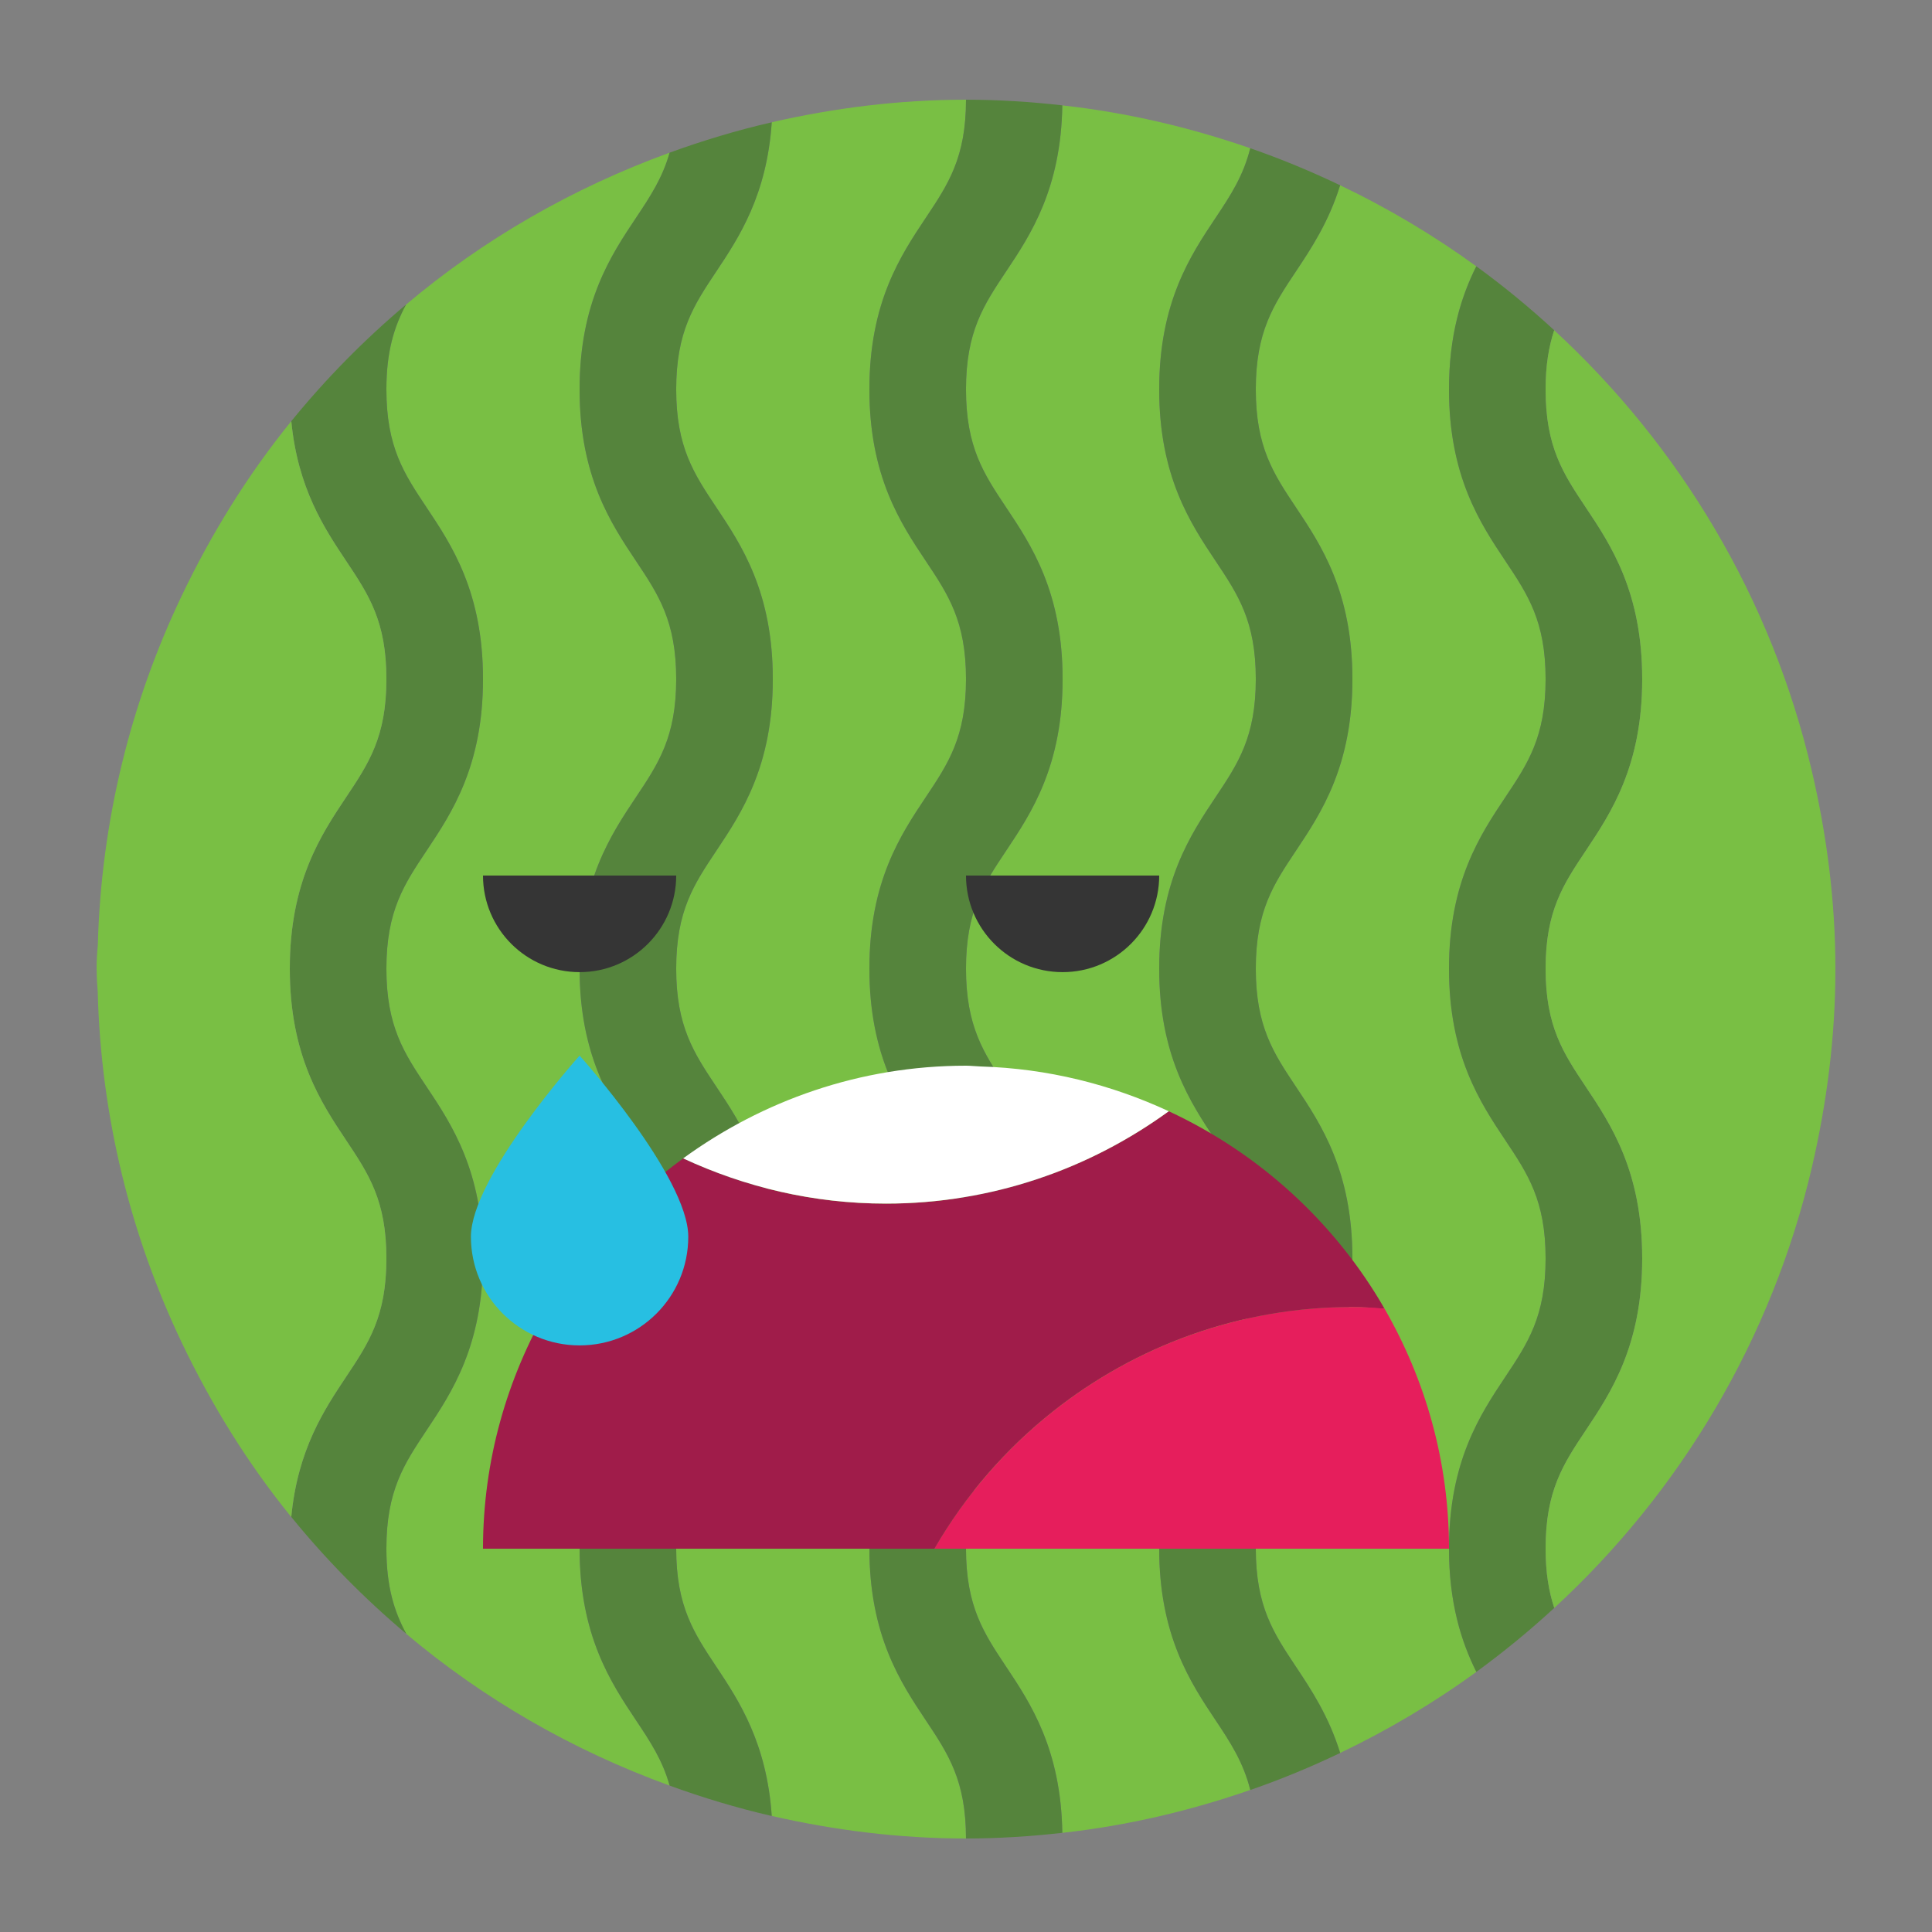
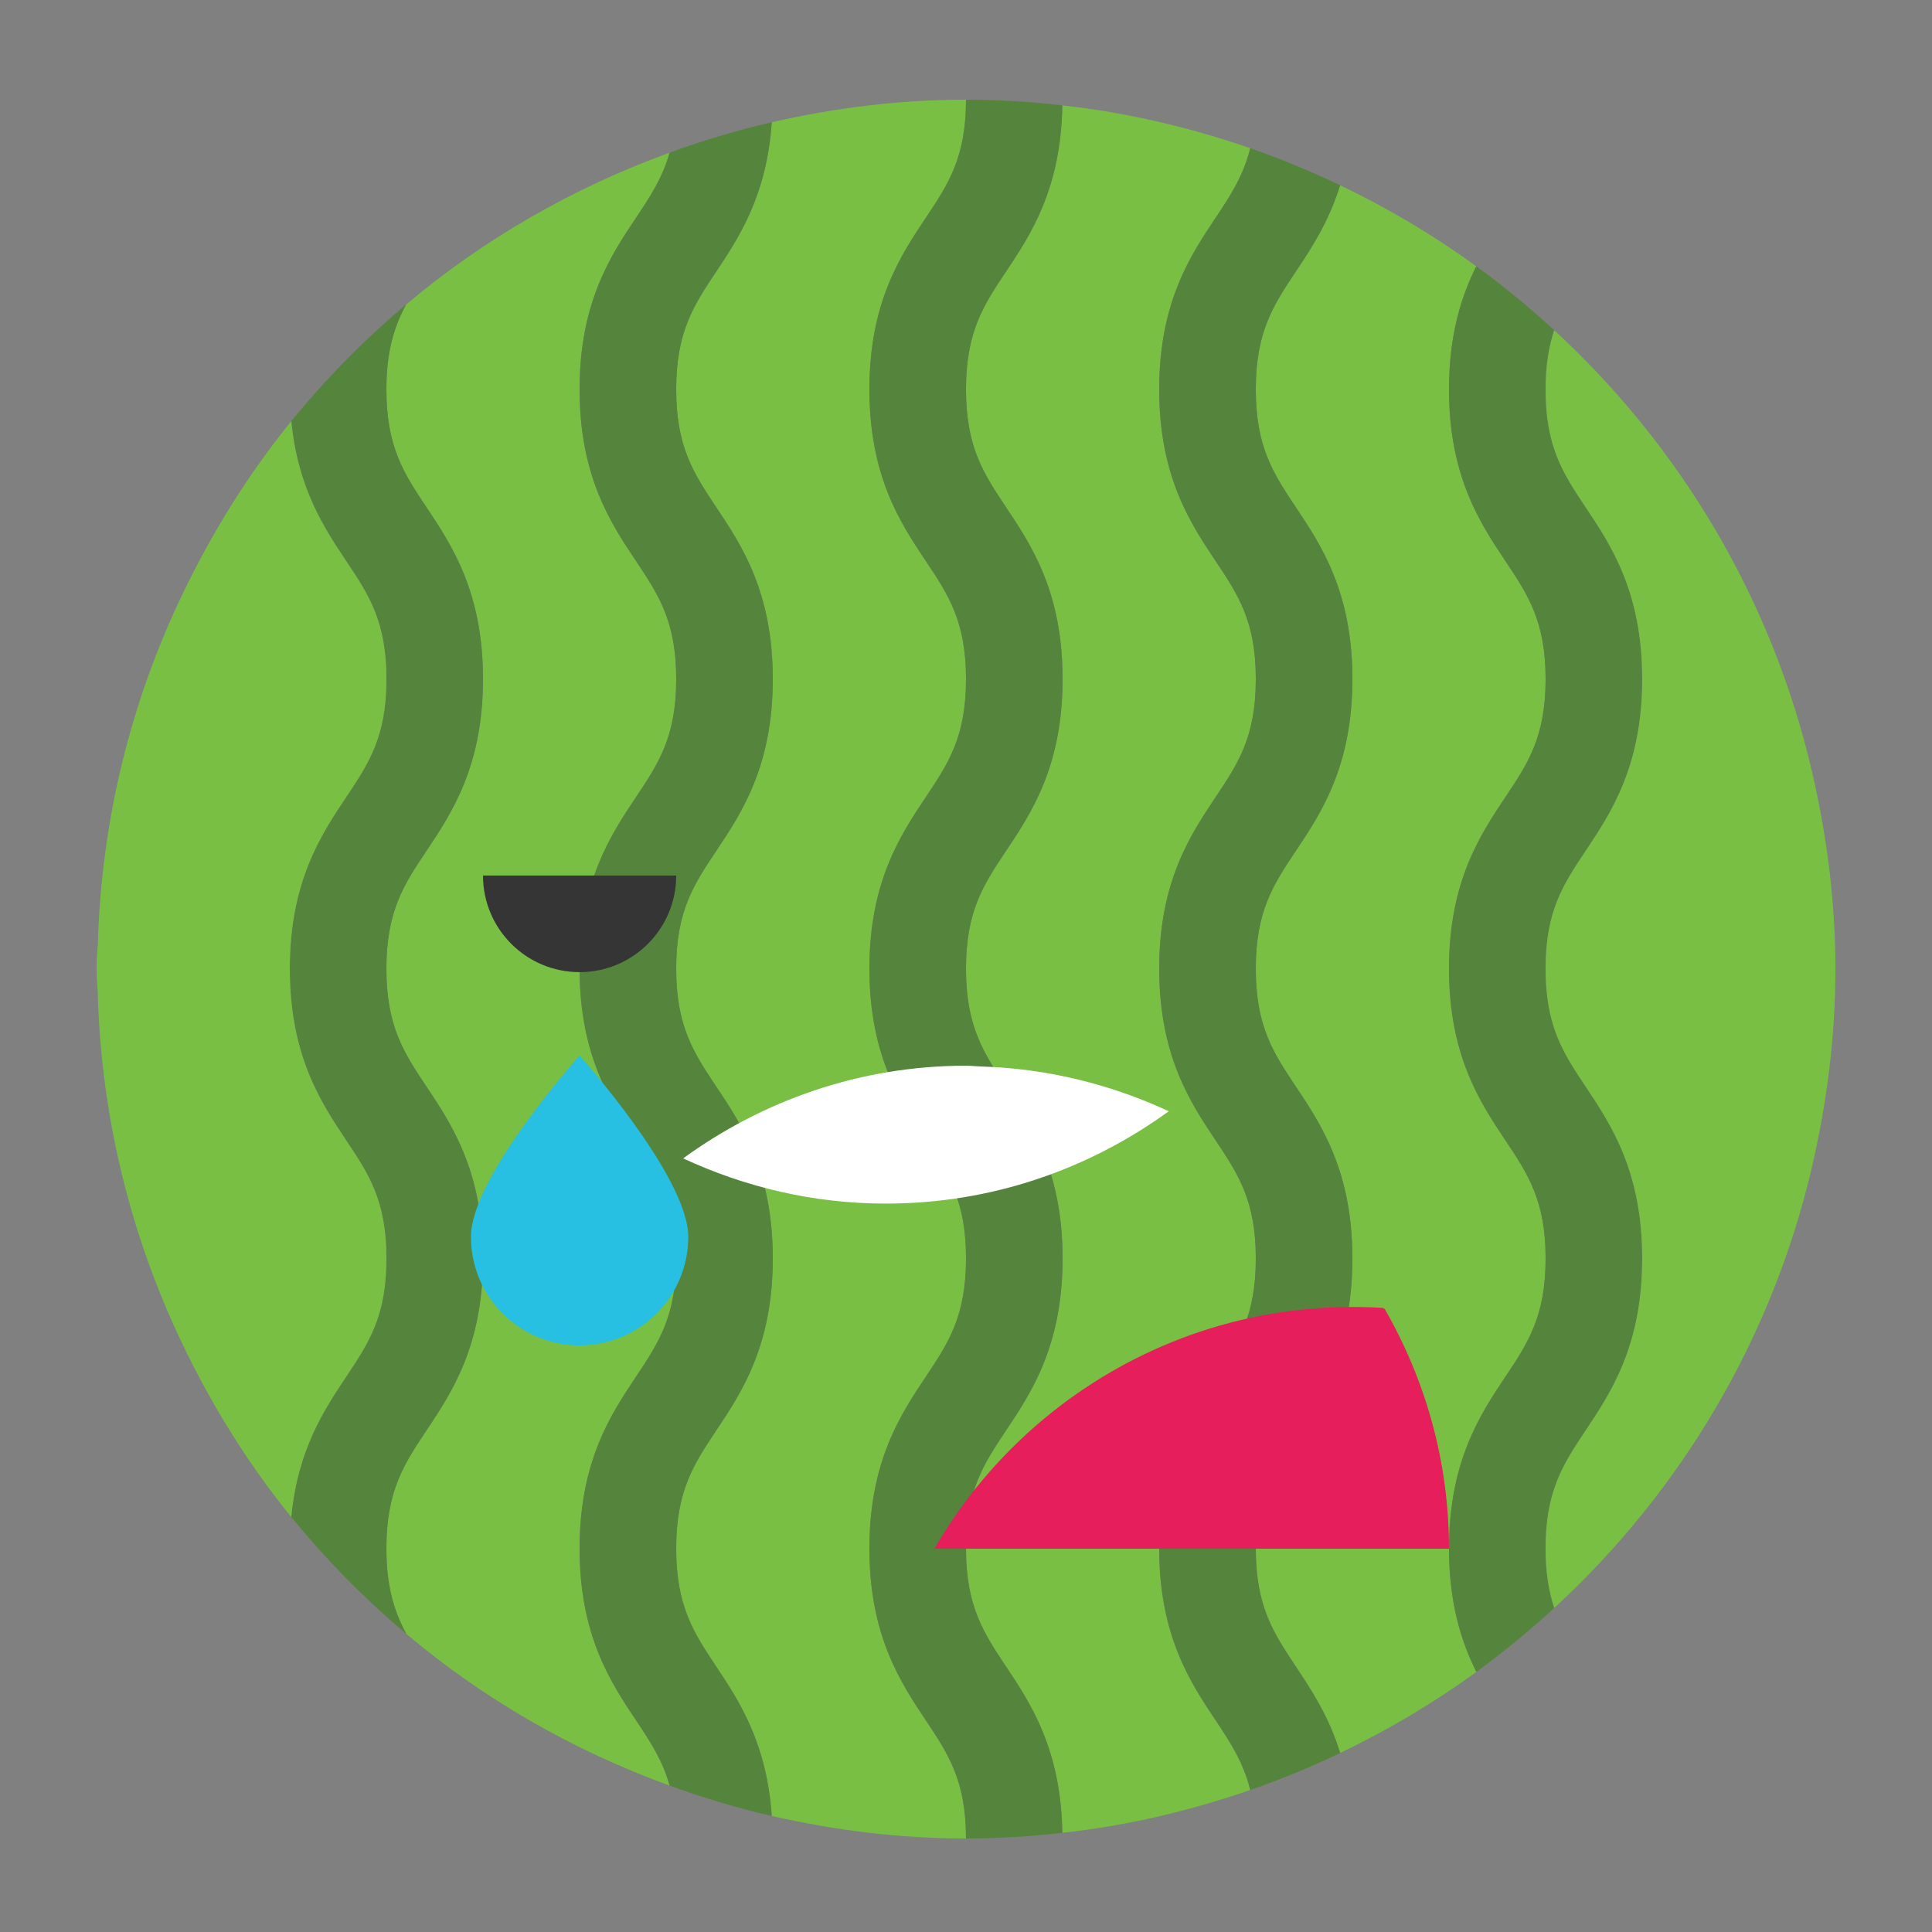
<svg xmlns="http://www.w3.org/2000/svg" version="1.1" x="0px" y="0px" viewBox="0 0 40 40" enable-background="new 0 0 40 40" xml:space="preserve">
  <rect x="0" y="0" width="40" height="40" fill="#808080" stroke="none" />
  <g>
    <g>
      <path fill="#79BF44" d="M18,32.06c0-1.804,0.647-2.776,1.168-3.557C19.633,27.805,20,27.254,20,26.055    c0-1.197-0.367-1.748-0.832-2.445C18.647,22.829,18,21.858,18,20.055c0-1.802,0.647-2.772,1.168-3.553    C19.633,15.806,20,15.256,20,14.06c0-1.197-0.367-1.747-0.832-2.444C18.647,10.835,18,9.864,18,8.062s0.647-2.773,1.168-3.553    C19.633,3.811,20,3.261,20,2.064c-1.385,0-2.727,0.171-4.021,0.467c-0.102,1.504-0.674,2.377-1.146,3.086    C14.367,6.315,14,6.865,14,8.062c0,1.197,0.367,1.747,0.832,2.444C15.353,11.286,16,12.257,16,14.06s-0.648,2.773-1.168,3.553    C14.367,18.309,14,18.859,14,20.055c0,1.197,0.367,1.748,0.832,2.445C15.353,23.281,16,24.252,16,26.055    c0,1.804-0.647,2.776-1.168,3.557C14.367,30.31,14,30.861,14,32.06s0.367,1.75,0.832,2.448c0.473,0.709,1.045,1.583,1.146,3.089    c1.295,0.296,2.637,0.467,4.021,0.467c0-1.198-0.367-1.75-0.832-2.447C18.647,34.836,18,33.864,18,32.06z" />
      <path fill="#79BF44" d="M31.168,28.503C31.633,27.805,32,27.254,32,26.055c0-1.197-0.367-1.748-0.832-2.445    C30.647,22.829,30,21.858,30,20.055c0-1.802,0.647-2.772,1.168-3.553C31.633,15.806,32,15.256,32,14.06    c0-1.197-0.367-1.747-0.832-2.444C30.647,10.835,30,9.864,30,8.062c0-1.12,0.25-1.917,0.564-2.549    c-0.883-0.642-1.824-1.202-2.818-1.677c-0.236,0.76-0.598,1.308-0.914,1.782C26.367,6.315,26,6.865,26,8.062    c0,1.197,0.367,1.747,0.832,2.444C27.353,11.286,28,12.257,28,14.06s-0.648,2.773-1.168,3.553C26.367,18.309,26,18.859,26,20.055    c0,1.197,0.367,1.748,0.832,2.445C27.353,23.281,28,24.252,28,26.055c0,1.804-0.647,2.776-1.168,3.557    C26.367,30.31,26,30.861,26,32.06s0.367,1.75,0.832,2.448c0.316,0.475,0.679,1.024,0.915,1.785    c0.993-0.475,1.937-1.036,2.819-1.678C30.251,33.982,30,33.183,30,32.06C30,30.256,30.647,29.284,31.168,28.503z" />
      <path fill="#79BF44" d="M12,32.06c0-1.804,0.647-2.776,1.168-3.557C13.633,27.805,14,27.254,14,26.055    c0-1.197-0.367-1.748-0.832-2.445C12.647,22.829,12,21.858,12,20.055c0-1.802,0.647-2.772,1.168-3.553    C13.633,15.806,14,15.256,14,14.06c0-1.197-0.367-1.747-0.832-2.444C12.647,10.835,12,9.864,12,8.062s0.647-2.773,1.168-3.553    c0.294-0.441,0.548-0.824,0.695-1.348c-2.008,0.73-3.854,1.793-5.456,3.145C8.163,6.761,8,7.269,8,8.062    c0,1.197,0.367,1.747,0.832,2.444C9.353,11.286,10,12.257,10,14.06s-0.648,2.773-1.168,3.553C8.367,18.309,8,18.859,8,20.055    c0,1.197,0.367,1.748,0.832,2.445C9.353,23.281,10,24.252,10,26.055c0,1.804-0.647,2.776-1.168,3.557    C8.367,30.31,8,30.861,8,32.06c0,0.799,0.165,1.309,0.412,1.768c1.602,1.35,3.445,2.412,5.452,3.141    c-0.147-0.526-0.401-0.91-0.696-1.352C12.647,34.836,12,33.864,12,32.06z" />
      <path fill="#79BF44" d="M26,26.055c0-1.197-0.367-1.748-0.832-2.445C24.647,22.829,24,21.858,24,20.055    c0-1.802,0.647-2.772,1.168-3.553C25.633,15.806,26,15.256,26,14.06c0-1.197-0.367-1.747-0.832-2.444    C24.647,10.835,24,9.864,24,8.062s0.647-2.773,1.168-3.553c0.311-0.465,0.574-0.87,0.717-1.44    c-1.242-0.43-2.541-0.738-3.891-0.887c-0.027,1.724-0.653,2.674-1.162,3.437C20.367,6.315,20,6.865,20,8.062    c0,1.197,0.367,1.747,0.832,2.444C21.353,11.286,22,12.257,22,14.06s-0.648,2.773-1.168,3.553C20.367,18.309,20,18.859,20,20.055    c0,1.197,0.367,1.748,0.832,2.445C21.353,23.281,22,24.252,22,26.055c0,1.804-0.647,2.776-1.168,3.557    C20.367,30.31,20,30.861,20,32.06s0.367,1.75,0.832,2.448c0.509,0.763,1.135,1.714,1.162,3.439    c1.35-0.149,2.648-0.457,3.892-0.888c-0.144-0.572-0.407-0.977-0.718-1.443C24.647,34.836,24,33.864,24,32.06    s0.647-2.776,1.168-3.557C25.633,27.805,26,27.254,26,26.055z" />
      <path fill="#55843C" d="M20,32.06c0-1.199,0.367-1.75,0.832-2.448C21.353,28.831,22,27.859,22,26.055    c0-1.803-0.647-2.774-1.168-3.555C20.367,21.803,20,21.252,20,20.055c0-1.196,0.367-1.746,0.832-2.442    C21.352,16.833,22,15.862,22,14.06s-0.647-2.773-1.168-3.554C20.367,9.809,20,9.258,20,8.062c0-1.196,0.367-1.747,0.832-2.444    c0.509-0.762,1.135-1.712,1.162-3.437C21.339,2.108,20.675,2.064,20,2.064c0,1.196-0.367,1.747-0.832,2.444    C18.647,5.289,18,6.259,18,8.062s0.647,2.773,1.168,3.554C19.633,12.312,20,12.863,20,14.06c0,1.196-0.367,1.747-0.832,2.443    C18.647,17.283,18,18.253,18,20.055c0,1.803,0.647,2.774,1.168,3.555C19.633,24.307,20,24.858,20,26.055    c0,1.199-0.367,1.75-0.832,2.448C18.647,29.284,18,30.256,18,32.06s0.647,2.776,1.168,3.557C19.633,36.315,20,36.866,20,38.064    c0.675,0,1.339-0.044,1.994-0.117c-0.027-1.726-0.653-2.676-1.162-3.439C20.367,33.81,20,33.259,20,32.06z" />
      <path fill="#55843C" d="M14,32.06c0-1.199,0.367-1.75,0.832-2.448C15.353,28.831,16,27.859,16,26.055    c0-1.803-0.647-2.774-1.168-3.555C14.367,21.803,14,21.252,14,20.055c0-1.196,0.367-1.746,0.832-2.442    C15.352,16.833,16,15.862,16,14.06s-0.647-2.773-1.168-3.554C14.367,9.809,14,9.258,14,8.062c0-1.196,0.367-1.747,0.832-2.444    c0.473-0.709,1.045-1.583,1.146-3.086c-0.724,0.166-1.428,0.379-2.115,0.629c-0.147,0.524-0.401,0.907-0.695,1.348    C12.647,5.289,12,6.259,12,8.062s0.647,2.773,1.168,3.554C13.633,12.312,14,12.863,14,14.06c0,1.196-0.367,1.747-0.832,2.443    C12.647,17.283,12,18.253,12,20.055c0,1.803,0.647,2.774,1.168,3.555C13.633,24.307,14,24.858,14,26.055    c0,1.199-0.367,1.75-0.832,2.448C12.647,29.284,12,30.256,12,32.06s0.647,2.776,1.168,3.557c0.295,0.442,0.549,0.826,0.696,1.352    c0.688,0.25,1.392,0.463,2.114,0.629c-0.102-1.506-0.674-2.38-1.146-3.089C14.367,33.81,14,33.259,14,32.06z" />
      <path fill="#55843C" d="M8.832,29.612C9.353,28.831,10,27.859,10,26.055c0-1.803-0.647-2.774-1.168-3.555    C8.367,21.803,8,21.252,8,20.055c0-1.196,0.367-1.746,0.832-2.442C9.352,16.833,10,15.862,10,14.06s-0.647-2.773-1.168-3.554    C8.367,9.809,8,9.258,8,8.062c0-0.792,0.163-1.301,0.407-1.757C7.542,7.034,6.746,7.842,6.031,8.72    c0.135,1.391,0.684,2.216,1.137,2.896C7.633,12.312,8,12.863,8,14.06c0,1.196-0.367,1.747-0.832,2.443    C6.647,17.283,6,18.253,6,20.055c0,1.803,0.647,2.774,1.168,3.555C7.633,24.307,8,24.858,8,26.055c0,1.199-0.367,1.75-0.832,2.448    c-0.454,0.681-1.004,1.508-1.137,2.904c0.715,0.88,1.514,1.69,2.381,2.42C8.165,33.369,8,32.859,8,32.06    C8,30.861,8.367,30.31,8.832,29.612z" />
      <path fill="#79BF44" d="M6,20.055c0-1.802,0.647-2.772,1.168-3.553C7.633,15.806,8,15.256,8,14.06    c0-1.197-0.367-1.747-0.832-2.444c-0.453-0.679-1.002-1.504-1.137-2.896c-0.896,1.102-1.65,2.319-2.269,3.615    c-1.052,2.204-1.668,4.65-1.737,7.238C2.01,19.723,2,19.88,2,20.055c0,0.002,0,0.003,0,0.005c0,0.001,0,0.002,0,0.004    c0,0.011,0.002,0.022,0.002,0.034c0.001,0.153,0.009,0.295,0.021,0.429c0.066,2.597,0.684,5.051,1.736,7.262    c0.619,1.297,1.374,2.516,2.271,3.619c0.133-1.396,0.683-2.224,1.137-2.904C7.633,27.805,8,27.254,8,26.055    c0-1.197-0.367-1.748-0.832-2.445C6.647,22.829,6,21.858,6,20.055z" />
      <path fill="#55843C" d="M26,32.06c0-1.199,0.367-1.75,0.832-2.448C27.353,28.831,28,27.859,28,26.055    c0-1.803-0.647-2.774-1.168-3.555C26.367,21.803,26,21.252,26,20.055c0-1.196,0.367-1.746,0.832-2.442    C27.352,16.833,28,15.862,28,14.06s-0.647-2.773-1.168-3.554C26.367,9.809,26,9.258,26,8.062c0-1.196,0.367-1.747,0.832-2.444    c0.316-0.475,0.678-1.022,0.914-1.782c-0.604-0.289-1.223-0.546-1.861-0.767c-0.143,0.57-0.406,0.975-0.717,1.44    C24.647,5.289,24,6.259,24,8.062s0.647,2.773,1.168,3.554C25.633,12.312,26,12.863,26,14.06c0,1.196-0.367,1.747-0.832,2.443    C24.647,17.283,24,18.253,24,20.055c0,1.803,0.647,2.774,1.168,3.555C25.633,24.307,26,24.858,26,26.055    c0,1.199-0.367,1.75-0.832,2.448C24.647,29.284,24,30.256,24,32.06s0.647,2.776,1.168,3.557c0.311,0.466,0.574,0.871,0.718,1.443    c0.638-0.221,1.258-0.478,1.861-0.767c-0.236-0.761-0.599-1.31-0.915-1.785C26.367,33.81,26,33.259,26,32.06z" />
      <path fill="#55843C" d="M32.832,29.612C33.353,28.831,34,27.859,34,26.055c0-1.803-0.647-2.774-1.168-3.555    C32.367,21.803,32,21.252,32,20.055c0-1.196,0.367-1.746,0.832-2.442C33.352,16.833,34,15.862,34,14.06s-0.647-2.773-1.168-3.554    C32.367,9.809,32,9.258,32,8.062c0-0.504,0.068-0.891,0.178-1.225c-0.512-0.472-1.049-0.914-1.613-1.324    C30.25,6.144,30,6.942,30,8.062c0,1.802,0.647,2.773,1.168,3.554C31.633,12.312,32,12.863,32,14.06    c0,1.196-0.367,1.747-0.832,2.443C30.647,17.283,30,18.253,30,20.055c0,1.803,0.647,2.774,1.168,3.555    C31.633,24.307,32,24.858,32,26.055c0,1.199-0.367,1.75-0.832,2.448C30.647,29.284,30,30.256,30,32.06    c0,1.123,0.251,1.922,0.566,2.555c0.563-0.411,1.102-0.853,1.613-1.324C32.068,32.955,32,32.567,32,32.06    C32,30.861,32.367,30.31,32.832,29.612z" />
      <path fill="#79BF44" d="M37.512,15.962c-0.833-3.57-2.727-6.724-5.334-9.125C32.068,7.171,32,7.557,32,8.062    c0,1.197,0.367,1.747,0.832,2.444C33.353,11.286,34,12.257,34,14.06s-0.648,2.773-1.168,3.553C32.367,18.309,32,18.859,32,20.055    c0,1.197,0.367,1.748,0.832,2.445C33.353,23.281,34,24.252,34,26.055c0,1.804-0.647,2.776-1.168,3.557    C32.367,30.31,32,30.861,32,32.06c0,0.507,0.068,0.895,0.18,1.231c2.609-2.404,4.504-5.561,5.336-9.135    C37.821,22.839,38,21.474,38,20.064C38,18.651,37.82,17.282,37.512,15.962z" />
    </g>
    <path fill="#E61E5C" d="M28.643,27.08c-0.102-0.003-0.2-0.015-0.302-0.015c-3.692,0-6.91,2.007-8.642,4.985   c0.101,0.003,0.199,0.015,0.301,0.015C23.693,32.064,26.91,30.057,28.643,27.08z" />
-     <path fill="#A01C4A" d="M21.809,29.216c1.703-1.346,3.851-2.156,6.191-2.156c0.225,0,0.444,0.019,0.665,0.034   c-1.027-1.784-2.591-3.215-4.467-4.087c-1.647,1.197-3.666,1.913-5.857,1.913c-1.502,0-2.92-0.342-4.197-0.936   c-1.126,0.82-2.083,1.856-2.786,3.065C10.5,28.525,10,30.234,10,32.064h4.669h4.677C19.981,30.965,20.818,30,21.809,29.216z" />
    <path fill="#FFFFFF" d="M24.198,23.007c-1.191-0.553-2.506-0.886-3.897-0.927C20.2,22.077,20.102,22.064,20,22.064   c-2.193,0-4.21,0.721-5.856,1.919c1.277,0.594,2.695,0.936,4.197,0.936C20.532,24.92,22.551,24.204,24.198,23.007z" />
    <path fill="#E61E5C" d="M28.665,27.094c-0.221-0.015-0.44-0.034-0.665-0.034c-2.341,0-4.488,0.81-6.191,2.156   c-0.99,0.783-1.827,1.749-2.463,2.848h9.304H30C30,30.252,29.509,28.559,28.665,27.094z" />
    <path fill="#353535" d="M12,20.127c1.104,0,2-0.895,2-2h-4C10,19.232,10.895,20.127,12,20.127z" />
-     <path fill="#353535" d="M22,20.127c1.104,0,2-0.895,2-2h-4C20,19.232,20.895,20.127,22,20.127z" />
    <path fill="#27BFE2" d="M14.25,25.605c0,1.243-1.006,2.25-2.25,2.25s-2.25-1.007-2.25-2.25s2.25-3.75,2.25-3.75   S14.25,24.362,14.25,25.605z" />
  </g>
</svg>